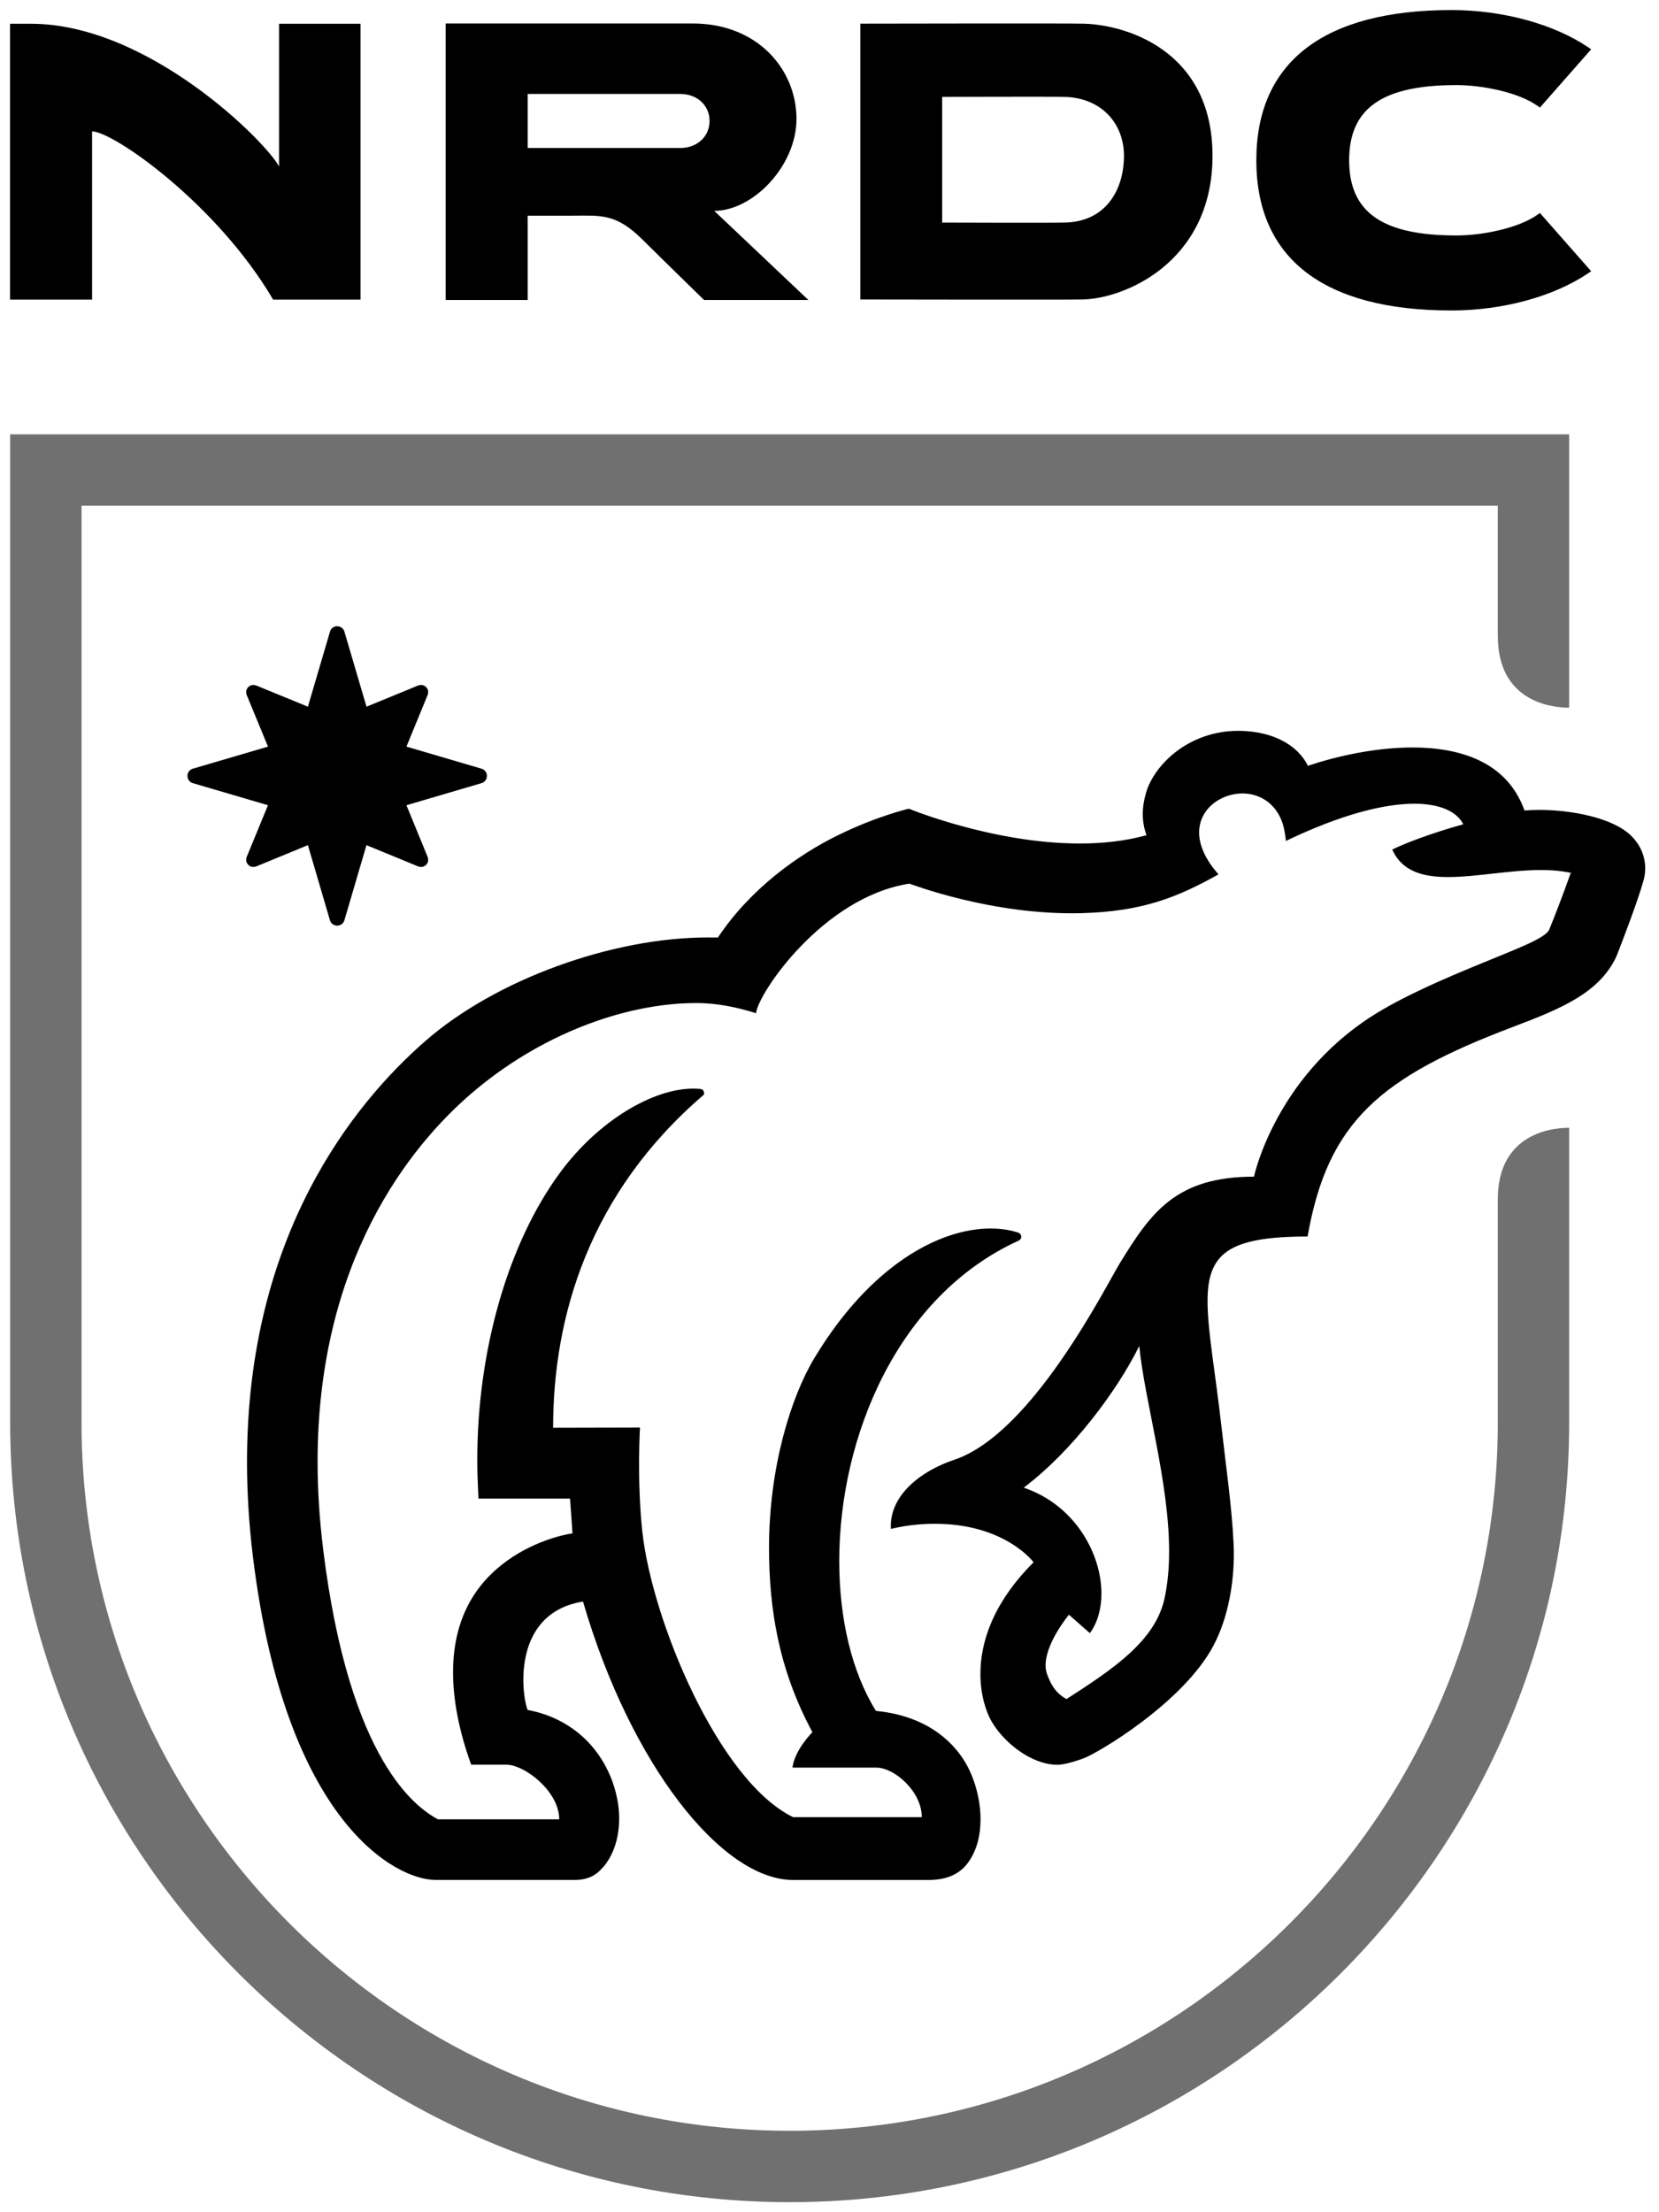
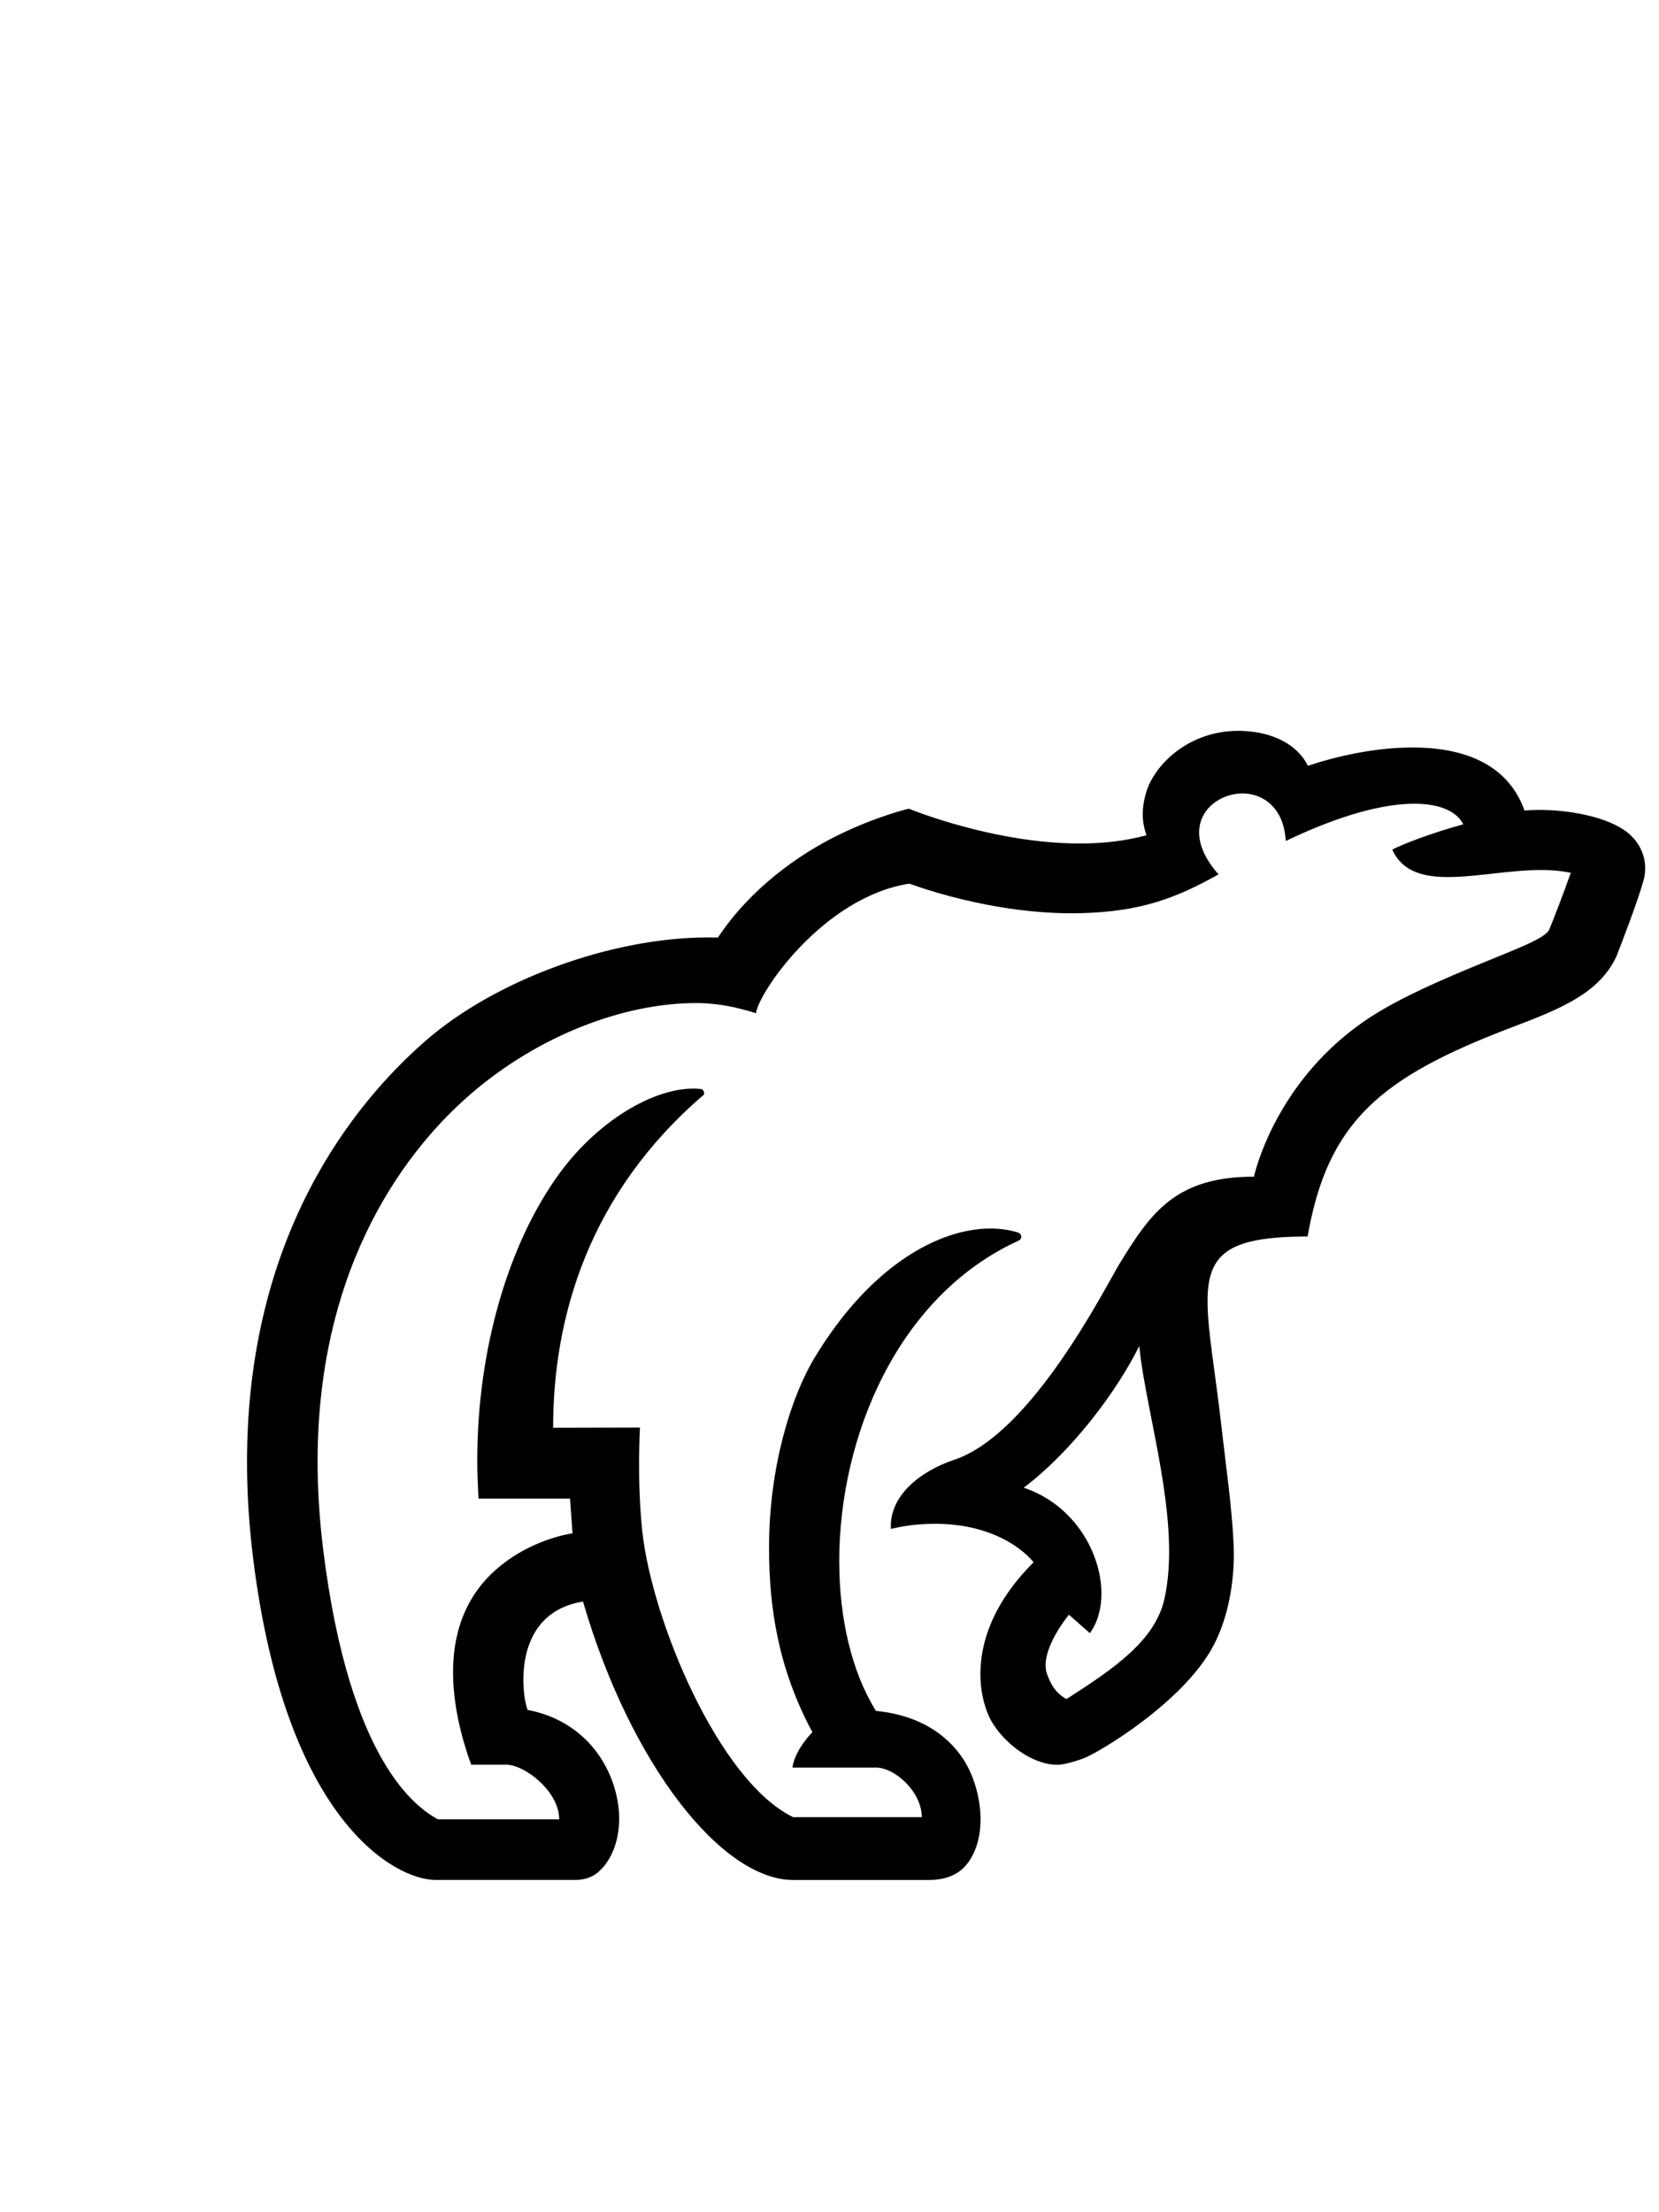
<svg xmlns="http://www.w3.org/2000/svg" version="1.1" id="Layer_1" x="0px" y="0px" width="165px" height="220px" viewBox="0 0 165 220" enable-background="new 0 0 165 220" xml:space="preserve">
-   <path d="M144.359,1c-12.697,0-19.408,5.169-19.408,14.938c0,9.776,6.711,14.939,19.408,14.939c5.096,0,10.185-1.388,13.623-3.719  l0.27-0.186l-5.096-5.791l-0.211,0.152c-1.908,1.366-5.522,2.084-8.098,2.084c-7.375,0-10.664-2.308-10.664-7.48  c0-5.168,3.289-7.475,10.664-7.475c2.575,0,6.189,0.715,8.098,2.084l0.211,0.152l5.096-5.795l-0.27-0.186  C154.548,2.387,149.455,1,144.359,1z M44.326,2.335V29.83h8.158v-8.381h4.354c2.855,0,4.381-0.288,7.059,2.375  c1.541,1.537,6.125,6.006,6.125,6.006h10.373l-9.359-8.861c3.854,0,8.18-4.468,8.18-9.145c0-4.858-3.81-9.488-10.318-9.488H44.326z   M96.262,2.337c-5.394,0.005-10.697,0.016-10.697,0.016v27.43c0,0,20.871,0.037,21.971,0c4.207,0,13.057-3.672,13.057-14.289  c0-10.613-8.85-13.141-13.09-13.141C107.14,2.333,101.655,2.333,96.262,2.337z M1,2.363v27.434h8.158V13.068  c2.091,0,12.388,7.171,18.008,16.729h8.693V2.363h-8.104V16.56C26.463,14.105,14.761,2.363,3.084,2.363H1z M52.484,9.343h15.191  c1.599,0,2.896,1.085,2.896,2.684c0,1.603-1.297,2.691-2.896,2.691H52.484V9.343z M99.43,9.621c2.908-0.004,5.907-0.004,6.27,0.014  c3.701,0,6.086,2.527,6.086,5.859s-1.766,6.641-6.053,6.641c-1.1,0.037-12.027,0-12.027,0v-12.5  C93.705,9.634,96.521,9.625,99.43,9.621z" />
-   <path fill="#707070" d="M148.966,119.279v22.195c0,38.834-31.597,70.427-70.427,70.427c-38.837,0-70.43-31.593-70.43-70.427v-91.18  h140.856v12.813l0.004,0.149c0,6.192,4.822,7.121,7.095,7.124V43.196H1.011v98.278C1.011,184.221,35.791,219,78.54,219  c42.746,0,77.525-34.779,77.525-77.525v-29.32C153.788,112.154,148.966,113.076,148.966,119.279" />
-   <path d="M42.579,85.422l-0.029-0.157l-2.127-5.187l7.507-2.208c0.331-0.12,0.495-0.411,0.495-0.707c0-0.292-0.164-0.586-0.495-0.707  l-7.507-2.207l2.127-5.179l0.029-0.157c0.003-0.044,0.007-0.084,0.007-0.127c-0.003-0.08-0.018-0.157-0.047-0.229  c-0.004-0.011-0.015-0.018-0.019-0.029c-0.073-0.149-0.193-0.273-0.342-0.346c-0.011-0.004-0.021-0.011-0.033-0.015  c-0.069-0.029-0.149-0.044-0.226-0.051c-0.044,0-0.087,0.004-0.131,0.011l-0.157,0.025l-5.179,2.127l-2.21-7.506  c-0.121-0.328-0.412-0.496-0.707-0.496c-0.295,0-0.586,0.167-0.703,0.496l-2.208,7.506l-5.183-2.127l-0.157-0.025  c-0.043-0.007-0.087-0.011-0.131-0.007c-0.077,0.004-0.157,0.019-0.226,0.047c-0.011,0.004-0.022,0.011-0.033,0.015  c-0.149,0.073-0.27,0.193-0.342,0.346c-0.004,0.007-0.011,0.018-0.015,0.029c-0.033,0.073-0.044,0.149-0.051,0.229  c0,0.044,0.003,0.084,0.007,0.127l0.026,0.157l2.134,5.179l-7.514,2.207c-0.328,0.121-0.495,0.408-0.495,0.7  c0,0.295,0.164,0.594,0.495,0.714l7.514,2.207l-2.134,5.187l-0.026,0.157c-0.003,0.043-0.007,0.084-0.007,0.127  c0.007,0.08,0.018,0.157,0.051,0.229c0.003,0.011,0.007,0.018,0.015,0.029c0.073,0.149,0.193,0.273,0.342,0.346  c0.015,0.004,0.022,0.011,0.033,0.015c0.069,0.029,0.149,0.043,0.229,0.051c0.04,0,0.08-0.004,0.127-0.011l0.157-0.025l5.183-2.134  l2.204,7.51c0.121,0.332,0.412,0.492,0.707,0.495c0.295-0.004,0.586-0.164,0.707-0.495l2.207-7.51l5.183,2.134l0.157,0.029  c0.044,0.004,0.087,0.007,0.127,0.007c0.08-0.007,0.16-0.022,0.229-0.051c0.011-0.004,0.022-0.011,0.029-0.015  c0.153-0.072,0.277-0.196,0.346-0.346c0.004-0.011,0.015-0.018,0.019-0.029c0.029-0.069,0.043-0.149,0.047-0.229  C42.586,85.505,42.583,85.465,42.579,85.422" />
  <path d="M115.814,158.99c-0.932,4.195-5.066,6.971-9.735,9.973l-0.011,0.01l-0.012-0.01c-1.158-0.648-1.595-1.592-1.93-2.51  c-0.088-0.252-0.135-0.528-0.135-0.838c0-1.318,0.819-3.125,2.309-5.022l0.012-0.015l2.083,1.836  c0.769-1.049,1.151-2.434,1.151-3.938c0-3.978-2.652-8.8-7.686-10.516l-0.04-0.014l0.028-0.025c4.834-3.654,9.26-9.631,11.43-14.005  l0.029-0.065l0.007,0.072c0.546,5.464,2.962,13.437,2.962,20.364C116.277,155.927,116.139,157.508,115.814,158.99 M61.374,178.833  c-0.007-0.025-0.011-0.058-0.021-0.087c-0.139-0.682-0.346-1.373-0.626-2.047c-1.468-3.548-4.447-5.941-8.239-6.647h-0.015  l-0.003-0.015c-0.201-0.521-0.419-1.65-0.419-2.994c-0.004-2.965,1.085-6.979,5.911-7.77l0.018-0.004l0.004,0.004  c4.706,16.161,13.782,27.689,20.914,27.689h0.04h13.378h0.033c1.188,0,2.822-0.248,3.886-1.669c0.915-1.213,1.286-2.775,1.286-4.363  c0-1.912-0.543-3.879-1.341-5.354c-1.001-1.857-3.529-4.895-9.054-5.43h-0.008l-0.008-0.012c-2.41-3.89-3.642-9.193-3.642-14.882  c0-12.289,5.755-26.37,17.854-31.88c0.167-0.077,0.251-0.227,0.251-0.379c0-0.172-0.113-0.35-0.321-0.42  c-0.822-0.262-1.752-0.4-2.742-0.4c-5.041,0-11.91,3.596-17.504,12.865c-2.324,3.85-4.52,10.85-4.52,18.866  c0,6.035,0.933,12.074,4.312,18.356c0,0-1.767,1.764-1.981,3.525h8.337c1.813,0,4.524,2.375,4.524,4.929H78.886  c-7.43-3.609-14.041-19.595-14.999-28.377c-0.55-5.069-0.237-10.366-0.237-10.366l-8.639,0.02c0-11.153,3.631-23.373,14.973-33.112  c0.08-0.069,0.025-0.164,0.025-0.255c0-0.16-0.157-0.313-0.338-0.332c-0.229-0.022-0.484-0.033-0.721-0.033  c-4.047,0-9.474,3.228-13.25,8.358c-5.139,6.976-8.231,17.625-8.231,28.566c0,1.238,0.036,2.084,0.116,3.85h9.102v-0.109  c0.102,1.516,0.255,3.588,0.255,3.592l0.004-0.011l-0.019-0.015c0,0-0.743,0.095-1.854,0.438c-1.115,0.346-2.597,0.925-4.08,1.9  c-2.968,1.941-5.933,5.314-5.933,11.477c0,2.598,0.524,5.66,1.803,9.189h3.5c1.81,0,5.256,2.648,5.256,5.435H43.556  c-2.01-1.104-8.781-5.528-11.415-26.843c-0.379-3.074-0.554-5.98-0.554-8.728c0-19.97,9.2-31.374,15.268-36.593  c6.782-5.842,15.243-9.015,22.403-9.015c2.12,0,4.123,0.44,5.937,1.012c0.189-1.967,6.666-11.564,15.25-12.886  c0.029-0.007,8.163,3.168,17.108,2.936c6.05-0.16,9.564-1.574,13.64-3.861c-1.377-1.541-1.93-2.968-1.93-4.163  c0-2.364,2.16-3.879,4.312-3.883c0.902,0,1.791,0.277,2.535,0.849c0.014,0.011,0.021,0.018,0.035,0.026  c0.395,0.31,0.74,0.71,1.021,1.205c0.015,0.026,0.032,0.059,0.051,0.088c0.27,0.502,0.47,1.096,0.575,1.795  c0.004,0.025,0.008,0.051,0.012,0.077c0.029,0.222,0.072,0.44,0.087,0.685c5.548-2.663,9.802-3.701,12.771-3.701  c2.614,0,4.235,0.805,4.861,2.021l0.012,0.022l-0.025,0.007c-3.385,0.94-6.003,1.985-7.041,2.51c0.973,2.16,3.023,2.731,5.551,2.731  c2.793,0,6.159-0.699,9.244-0.699c1.06,0,2.083,0.084,3.041,0.302l0.021,0.007l-0.119,0.018c-0.638,1.835-1.741,4.691-2.124,5.598  c-0.368,0.859-3.23,1.909-6.829,3.395c-3.599,1.479-7.791,3.274-10.832,5.227c-9.648,6.207-11.706,15.949-11.706,15.949  c-7.747,0-10.235,3.555-13.312,8.56c-1.424,2.316-8.741,17.017-16.507,19.599c-3.289,1.097-6.297,3.461-6.297,6.566  c0,0.109,0.007,0.193,0.011,0.307c1.22-0.299,2.622-0.499,4.229-0.51c7.077-0.059,9.947,3.813,9.947,3.813l0.015,0.007  c-4.186,4.188-5.293,8.145-5.293,11.112c0,2.204,0.627,3.86,1.067,4.644c1.228,2.182,4.021,4.386,6.578,4.386  c0.427,0,1.151-0.116,2.567-0.619c1.414-0.495,9.98-5.558,12.975-11.243c1.485-2.823,2.018-6.254,2.018-9.062  c0-0.342-0.008-0.674-0.022-0.994c-0.179-3.843-0.761-7.725-1.19-11.55c-0.627-5.576-1.402-9.674-1.402-12.609  c-0.004-2.371,0.502-3.988,2.007-5.012c1.501-1.017,3.991-1.442,7.943-1.442c2.003-11.462,7.273-15.862,20.43-20.848  c4.789-1.814,8.53-3.351,10.253-6.938l0.098-0.237c0.471-1.202,2.047-5.295,2.623-7.357c0.12-0.416,0.175-0.831,0.175-1.239  c0-1.169-0.459-2.283-1.345-3.183c-1.803-1.85-6.027-2.626-9.192-2.626c-0.518,0-1.005,0.022-1.45,0.062l-0.014,0.004l-0.008-0.015  c-1.711-4.786-6.315-6.257-11.127-6.257c-3.762-0.004-7.652,0.896-10.391,1.814l-0.019,0.007l-0.007-0.015  c-1.067-2.127-3.529-3.362-6.582-3.457c-0.113-0.004-0.229-0.004-0.338-0.004c-4.939,0-8.326,3.358-9.157,6.101  c-0.218,0.732-0.343,1.46-0.343,2.178c0,0.707,0.121,1.398,0.365,2.08l0.01,0.022l-0.021,0.004c-2.131,0.586-4.381,0.819-6.61,0.819  c-8.606,0-16.94-3.435-17.009-3.463c-0.033,0.007-0.799,0.186-2.047,0.597c-1.275,0.419-3.042,1.078-5.009,2.047  c-3.941,1.931-8.69,5.296-11.932,10.169c0,0-0.685-0.007-1.024-0.007c-9.393,0-21.03,4.112-28.154,10.366  c-6.957,6.104-17.658,19.129-17.658,41.794c0,3.035,0.189,6.203,0.608,9.583c3.252,26.282,14.212,31.986,18.142,31.986h13.913  c0.82,0,1.639-0.237,2.258-0.769c0.117-0.105,0.222-0.215,0.332-0.332c0.073-0.068,0.142-0.138,0.208-0.215  c0.408-0.484,0.732-1.037,0.983-1.66c0.025-0.059,0.047-0.12,0.073-0.186c0.324-0.889,0.496-1.883,0.496-2.933  c0-0.663-0.069-1.347-0.204-2.036" />
</svg>